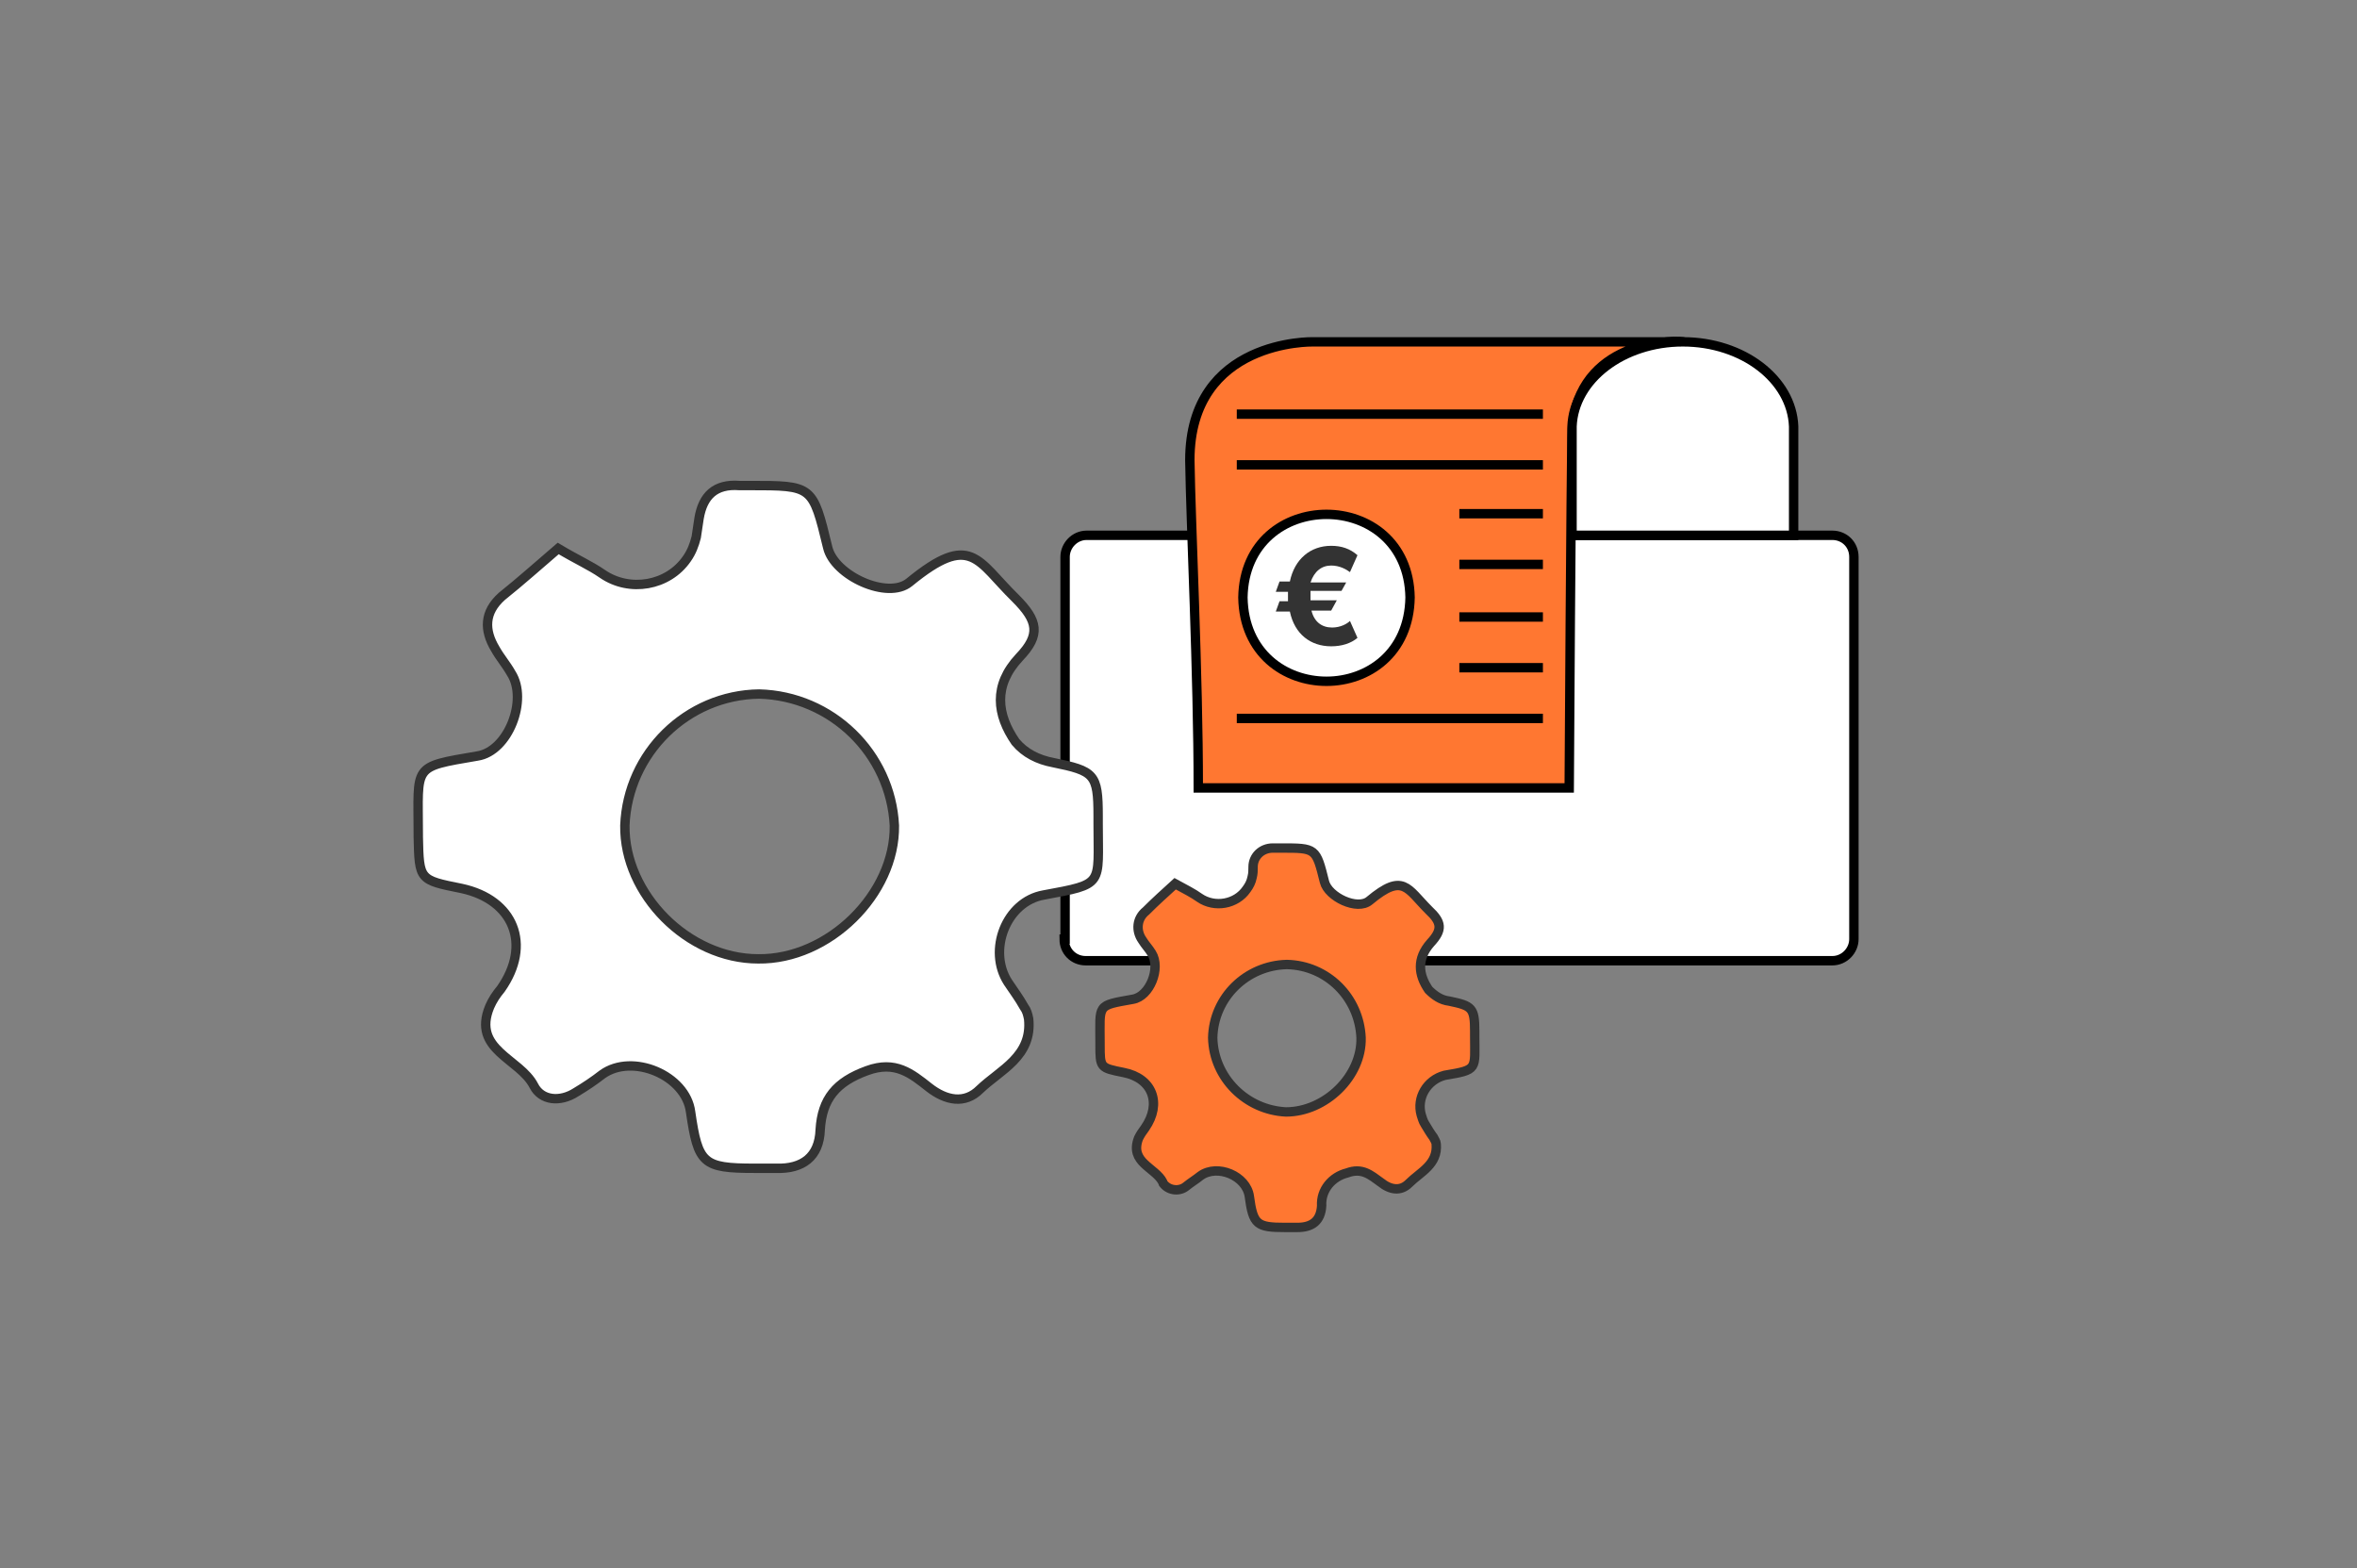
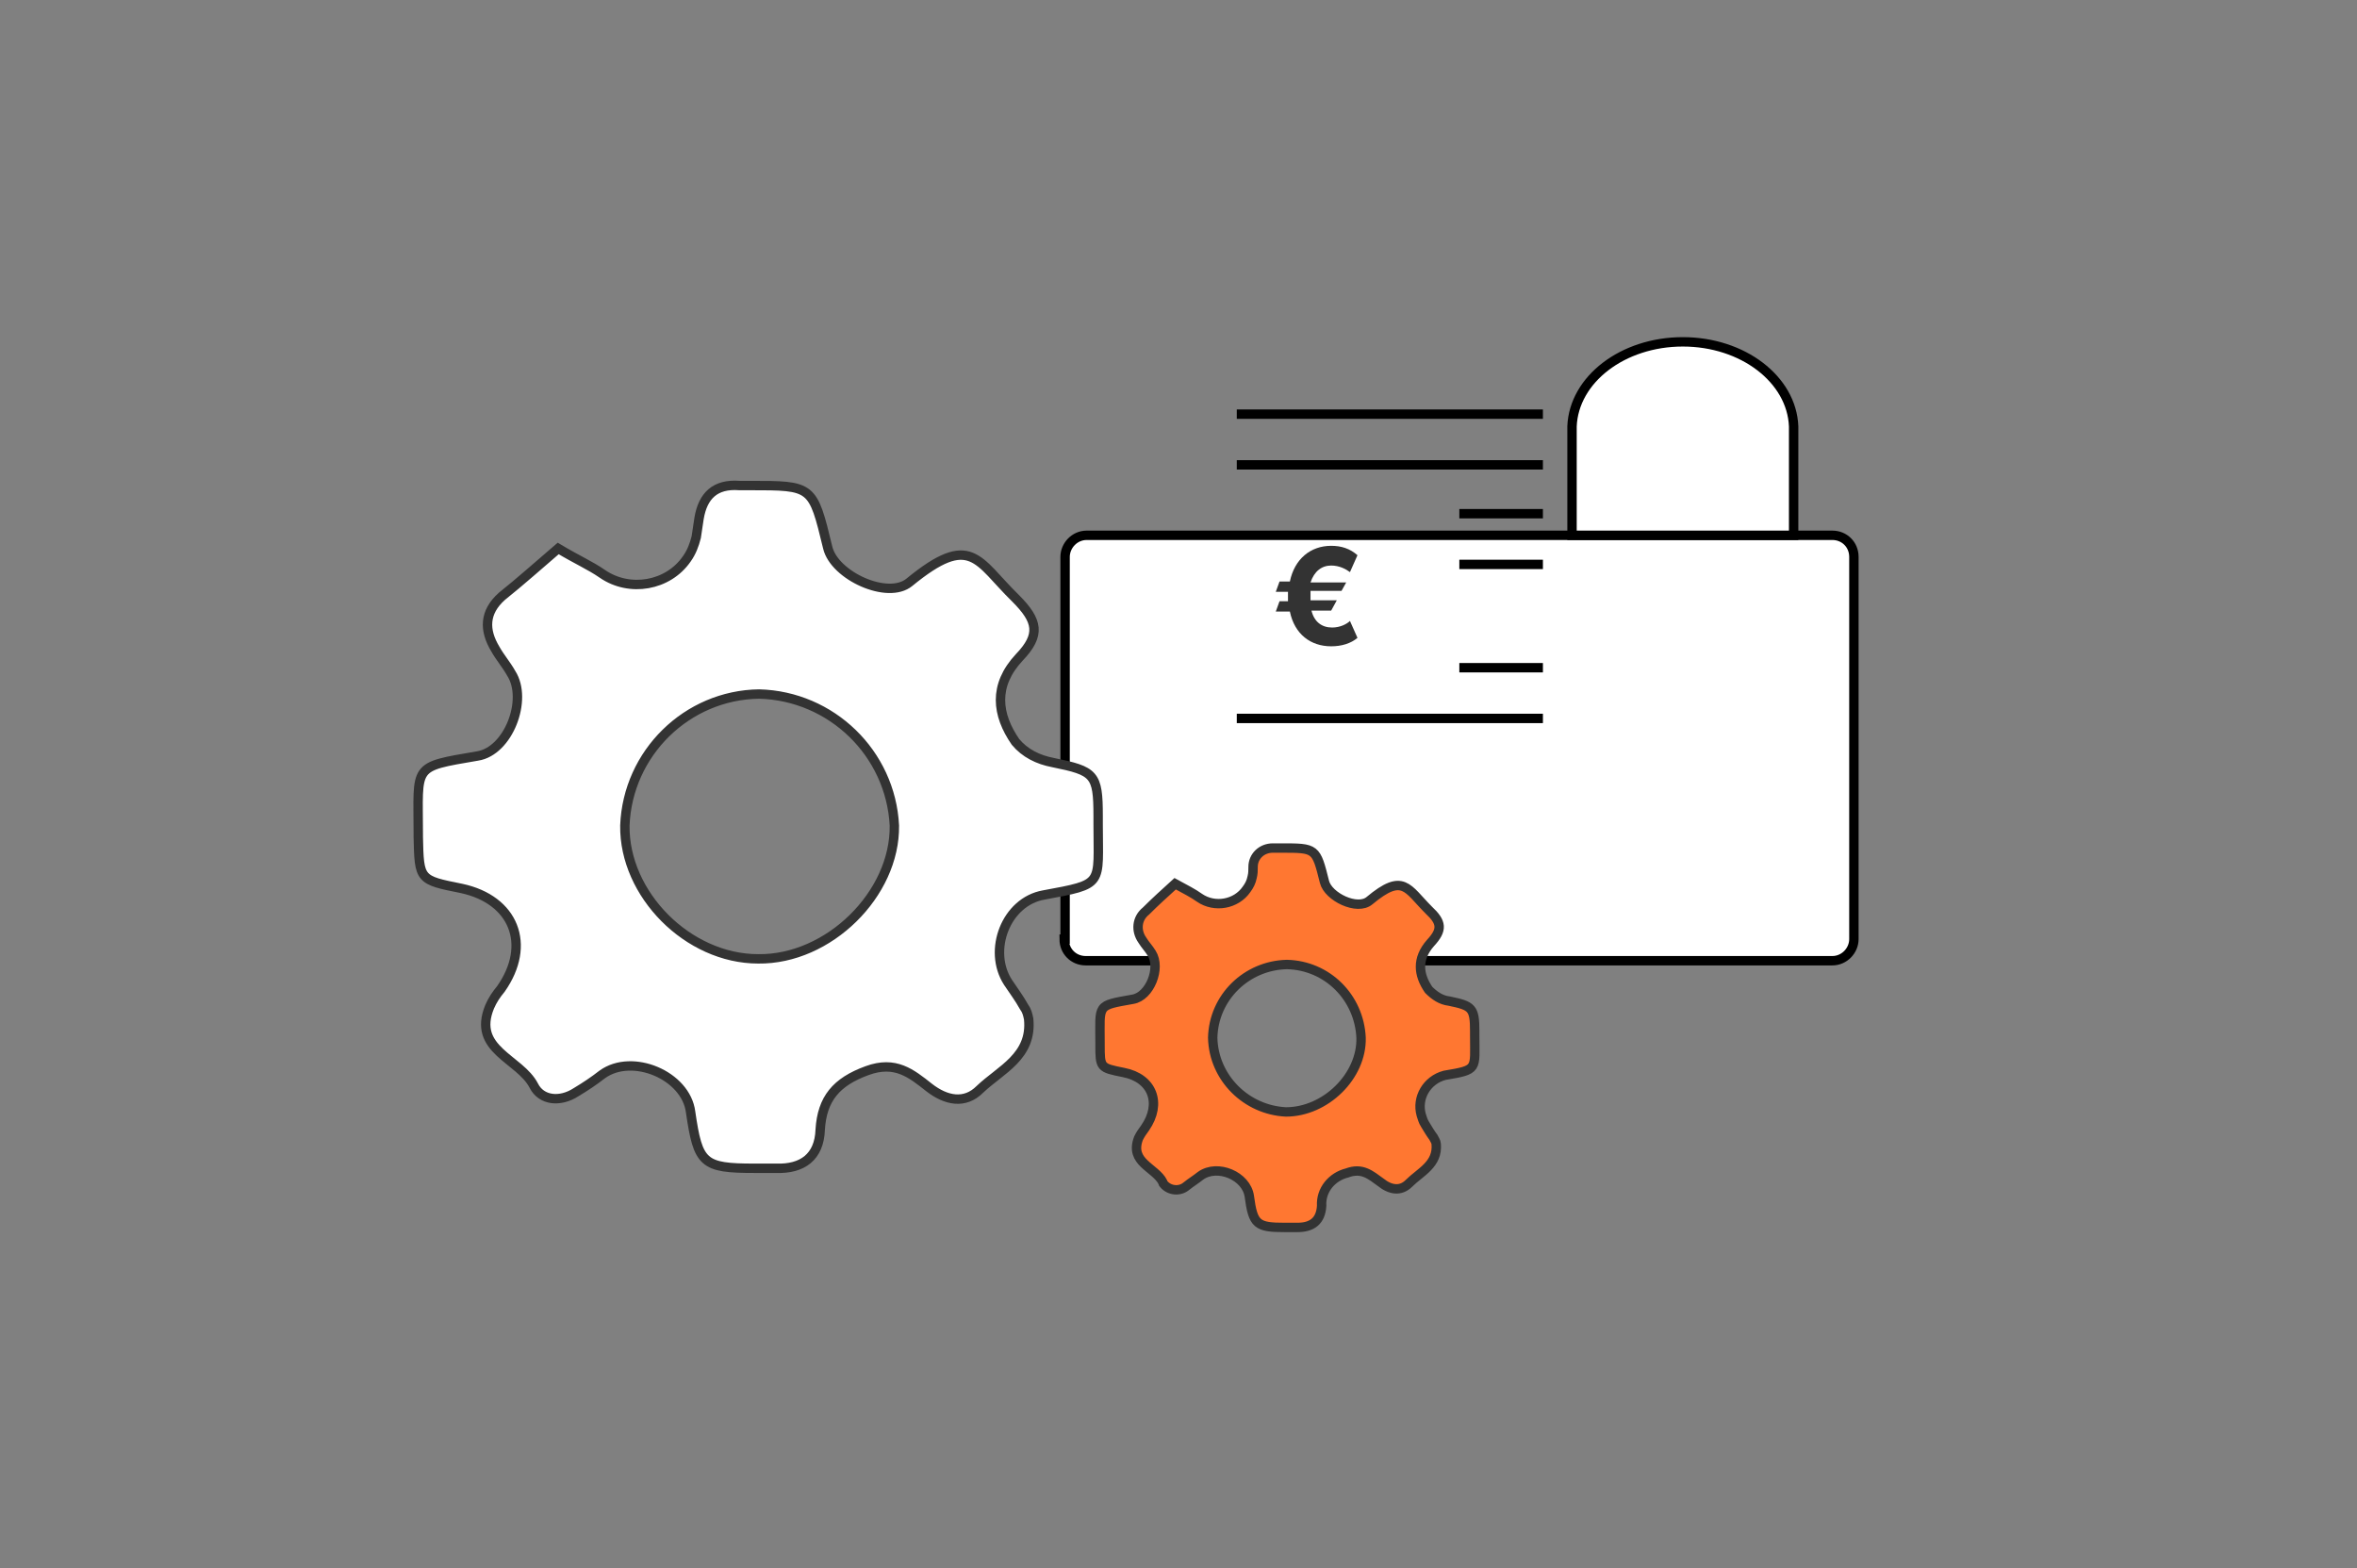
<svg xmlns="http://www.w3.org/2000/svg" version="1.1" id="Layer_1" x="0px" y="0px" viewBox="0 0 251 167" style="enable-background:new 0 0 251 167;" xml:space="preserve">
  <rect x="0" y="0" width="251" height="167" fill="#808080" stroke="none" />
  <style type="text/css">
	.st0{fill:#FFFFFF;}
	.st1{fill:none;stroke:#000000;stroke-miterlimit:10;}
	.st2{fill:#FF7731;stroke:#000000;stroke-miterlimit:10;}
	.st3{fill:#FFFFFF;stroke:#000000;stroke-miterlimit:10;}
	.st4{fill:#FFFFFF;stroke:#000000;stroke-width:1.405;stroke-miterlimit:10;}
	.st5{enable-background:new    ;}
	.st6{fill:#333333;}
	.st7{fill:#FFFFFF;stroke:#333333;stroke-miterlimit:10;}
	.st8{fill:#FF7731;stroke:#333333;stroke-miterlimit:10;}
</style>
  <g id="Artwork_34" transform="translate(100.072 28.216)">
    <g id="Group_13641" transform="translate(-35.948 -28.216)">
      <path id="Path_14047" class="st0" d="M49.2,100c0,1.3,1,2.3,2.3,2.3h79.5c1.3,0,2.3-1.1,2.3-2.3V59.3c0-1.3-1-2.3-2.3-2.3H51.6    c-1.3,0-2.3,1.1-2.3,2.3V100z" />
      <path id="Path_14048" class="st1" d="M49.2,100c0,1.3,1,2.3,2.3,2.3h79.5c1.3,0,2.3-1.1,2.3-2.3V59.3c0-1.3-1-2.3-2.3-2.3H51.6    c-1.3,0-2.3,1.1-2.3,2.3V100z" />
      <g id="Group_13639" transform="translate(11.483)">
-         <path id="Path_14049" class="st2" d="M103.7,36.4H64.2c0,0-13.1-0.3-13.1,12.6c0.1,6.8,0.9,22.8,0.9,34.9h39.5     c0,0,0.2-34.2,0.3-37.3C91.8,36.7,101.7,36.1,103.7,36.4z" />
-         <path id="Path_14050" class="st3" d="M115.4,45.4c-0.2-5-5.4-9-11.8-9c-6.4,0-11.6,4-11.8,9h0V57h23.6L115.4,45.4L115.4,45.4z" />
+         <path id="Path_14050" class="st3" d="M115.4,45.4c-0.2-5-5.4-9-11.8-9c-6.4,0-11.6,4-11.8,9h0V57h23.6L115.4,45.4z" />
        <line id="Line_339" class="st1" x1="56.1" y1="44.1" x2="88.7" y2="44.1" />
        <line id="Line_340" class="st1" x1="56.1" y1="49.5" x2="88.7" y2="49.5" />
        <path id="Path_14051" class="st4" d="M88.7,54.9" />
        <path id="Path_14052" class="st4" d="M56.1,54.9" />
        <path id="Path_14053" class="st4" d="M88.7,60.3" />
        <path id="Path_14054" class="st4" d="M56.1,60.3" />
        <path id="Path_14055" class="st4" d="M88.7,65.7" />
-         <path id="Path_14056" class="st4" d="M56.1,65.7" />
        <path id="Path_14057" class="st4" d="M88.7,71.1" />
        <path id="Path_14058" class="st4" d="M56.1,71.1" />
        <line id="Line_341" class="st1" x1="56.1" y1="76.5" x2="88.7" y2="76.5" />
        <line id="Line_342" class="st1" x1="79.8" y1="54.7" x2="88.7" y2="54.7" />
        <line id="Line_343" class="st1" x1="79.8" y1="60.1" x2="88.7" y2="60.1" />
-         <line id="Line_344" class="st1" x1="79.8" y1="65.7" x2="88.7" y2="65.7" />
        <line id="Line_345" class="st1" x1="79.8" y1="71.1" x2="88.7" y2="71.1" />
      </g>
      <g id="Group_13640" transform="translate(16.235 15.72)">
-         <path id="Path_14059" class="st3" d="M69.8,47.9c-0.2,11.9-17.6,11.9-17.8,0C52.2,36.1,69.6,36.1,69.8,47.9z" />
        <g class="st5">
          <path class="st6" d="M62.5,47.2h-3.3c0,0.2,0,0.3,0,0.5c0,0.2,0,0.3,0,0.5H62l-0.6,1.1h-2.1c0.3,1.2,1.1,1.8,2.2,1.8      c0.9,0,1.6-0.4,1.9-0.7l0.8,1.8c-0.7,0.6-1.7,0.9-2.8,0.9c-2.2,0-3.9-1.3-4.4-3.7h-1.5l0.4-1.1h0.9c0-0.2,0-0.3,0-0.5      c0-0.2,0-0.4,0-0.5h-1.3l0.4-1.1h1.1c0.5-2.4,2.2-3.8,4.4-3.8c1.1,0,2,0.3,2.8,1l-0.8,1.8c-0.4-0.3-1.1-0.7-2-0.7      c-1,0-1.8,0.6-2.2,1.8H63L62.5,47.2z" />
        </g>
      </g>
    </g>
  </g>
  <g id="Group_13217" transform="translate(-56.157 -39.498)">
    <path id="Path_13273" class="st7" d="M115.6,97.9c2,1.2,3.4,1.8,4.7,2.7c2.9,2,7,1.3,9-1.6c0.5-0.7,0.8-1.5,1-2.3   c0.1-0.6,0.2-1.3,0.3-2c0.4-2.4,1.7-3.7,4.3-3.5c0.4,0,0.8,0,1.1,0c6.7,0,6.7,0,8.3,6.6c0.7,3,6.4,5.6,8.7,3.7   c6.6-5.4,7.2-2.3,11.3,1.7c2.4,2.4,2.7,3.9,0.4,6.3c-2.8,3-2.4,6.1-0.4,9c1,1.2,2.4,1.9,4,2.2c4.4,0.9,4.8,1.2,4.8,5.7   c0,0.3,0,0.6,0,0.8c0,6.6,0.7,6.4-5.8,7.6c-4,0.7-6,5.9-3.8,9.3c0.6,0.9,1.2,1.7,1.7,2.6c0.3,0.4,0.4,0.8,0.5,1.3   c0.4,4-3,5.4-5.2,7.5c-1.6,1.6-3.6,1.2-5.4-0.2c-1.9-1.5-3.6-2.9-6.6-1.8c-3.3,1.2-4.8,3-5,6.3c-0.1,2.9-1.9,4.2-4.7,4.1   c-0.8,0-1.5,0-2.3,0c-5.5,0-6-0.5-6.8-6c-0.5-3.9-6.2-6.3-9.4-4c-0.9,0.7-1.8,1.3-2.8,1.9c-1.7,1.1-3.7,0.9-4.5-0.7   c-1.5-2.9-6.6-3.8-4.7-8.4c0.3-0.7,0.7-1.3,1.2-1.9c3.3-4.7,1.4-9.5-4.2-10.7c-4.5-0.9-4.5-0.9-4.6-5.5c0-0.1,0-0.2,0-0.3   c0-7.4-0.7-7.1,6.3-8.3c3.3-0.5,5.4-6,3.6-8.8c-0.5-0.9-1.2-1.7-1.7-2.6c-1.2-2-1.2-3.9,0.7-5.6C111.6,101.4,113.5,99.7,115.6,97.9   z M137,113.4c-7.7,0.1-14,6.3-14.3,14c-0.1,7.3,6.7,14.2,14.2,14.2c7.5,0.1,14.6-6.9,14.5-14.2C151,119.7,144.7,113.6,137,113.4z" />
    <path id="Path_13274" class="st8" d="M181.3,133.6c1.1,0.6,1.9,1,2.6,1.5c1.6,1.1,3.9,0.7,5-0.9c0.3-0.4,0.5-0.8,0.6-1.3   c0.1-0.4,0.1-0.7,0.1-1.1c0-1.1,0.9-2,2.1-2c0.1,0,0.2,0,0.3,0c0.2,0,0.4,0,0.6,0c3.7,0,3.7,0,4.6,3.6c0.4,1.6,3.5,3.1,4.8,2   c3.6-3,4-1.3,6.3,1c1.4,1.3,1.5,2.1,0.2,3.5c-1.5,1.7-1.3,3.4-0.2,5c0.6,0.6,1.3,1.1,2.2,1.2c2.4,0.5,2.7,0.7,2.7,3.2   c0,0.2,0,0.3,0,0.5c0,3.6,0.4,3.6-3.2,4.2c-1.9,0.5-3,2.4-2.5,4.2c0.1,0.3,0.2,0.7,0.4,1c0.3,0.5,0.6,1,0.9,1.4   c0.1,0.2,0.3,0.5,0.3,0.7c0.2,2.2-1.7,3-2.9,4.2c-0.9,0.9-2,0.7-3-0.1c-1.1-0.8-2-1.6-3.6-1c-1.6,0.4-2.8,1.8-2.7,3.5   c-0.1,1.6-1,2.3-2.6,2.3c-0.4,0-0.8,0-1.3,0c-3,0-3.4-0.3-3.8-3.3c-0.3-2.2-3.4-3.5-5.2-2.2c-0.5,0.4-1,0.7-1.5,1.1   c-0.7,0.6-1.8,0.5-2.4-0.2c-0.1-0.1-0.1-0.1-0.1-0.2c-0.8-1.6-3.6-2.1-2.6-4.7c0.2-0.4,0.4-0.7,0.7-1.1c1.8-2.6,0.8-5.3-2.3-5.9   c-2.5-0.5-2.5-0.5-2.5-3c0-0.1,0-0.1,0-0.2c0-4.1-0.4-3.9,3.5-4.6c1.8-0.3,3-3.3,2-4.9c-0.3-0.5-0.7-0.9-1-1.4   c-0.7-1-0.6-2.3,0.4-3.1C179.2,135.5,180.2,134.6,181.3,133.6z M193.2,142.2c-4.3,0.1-7.8,3.5-7.9,7.8c0.1,4.3,3.6,7.7,7.8,7.9   c4.2,0,8.1-3.8,8-7.9C200.9,145.7,197.5,142.3,193.2,142.2z" />
  </g>
</svg>